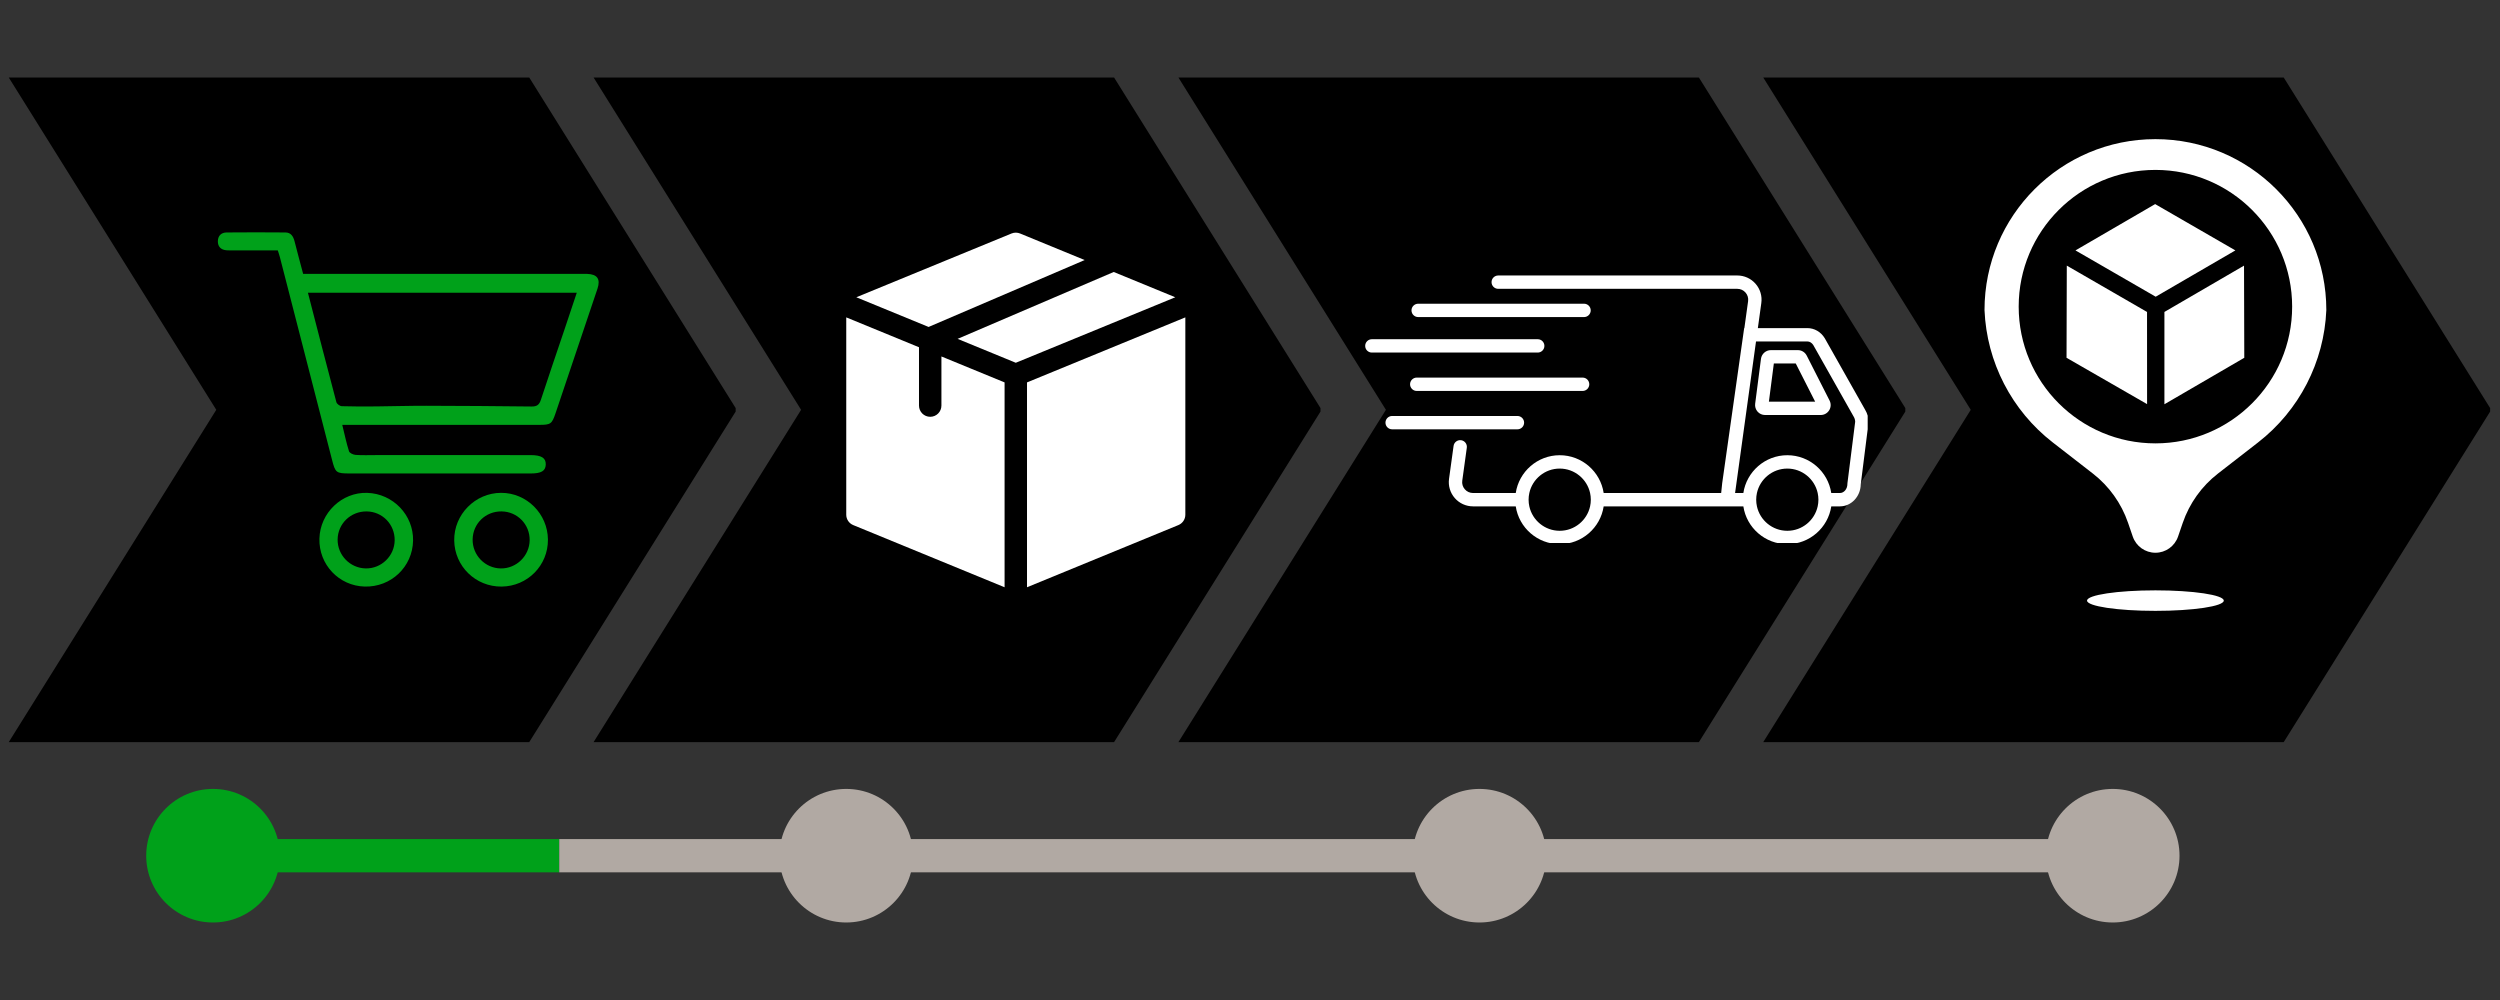
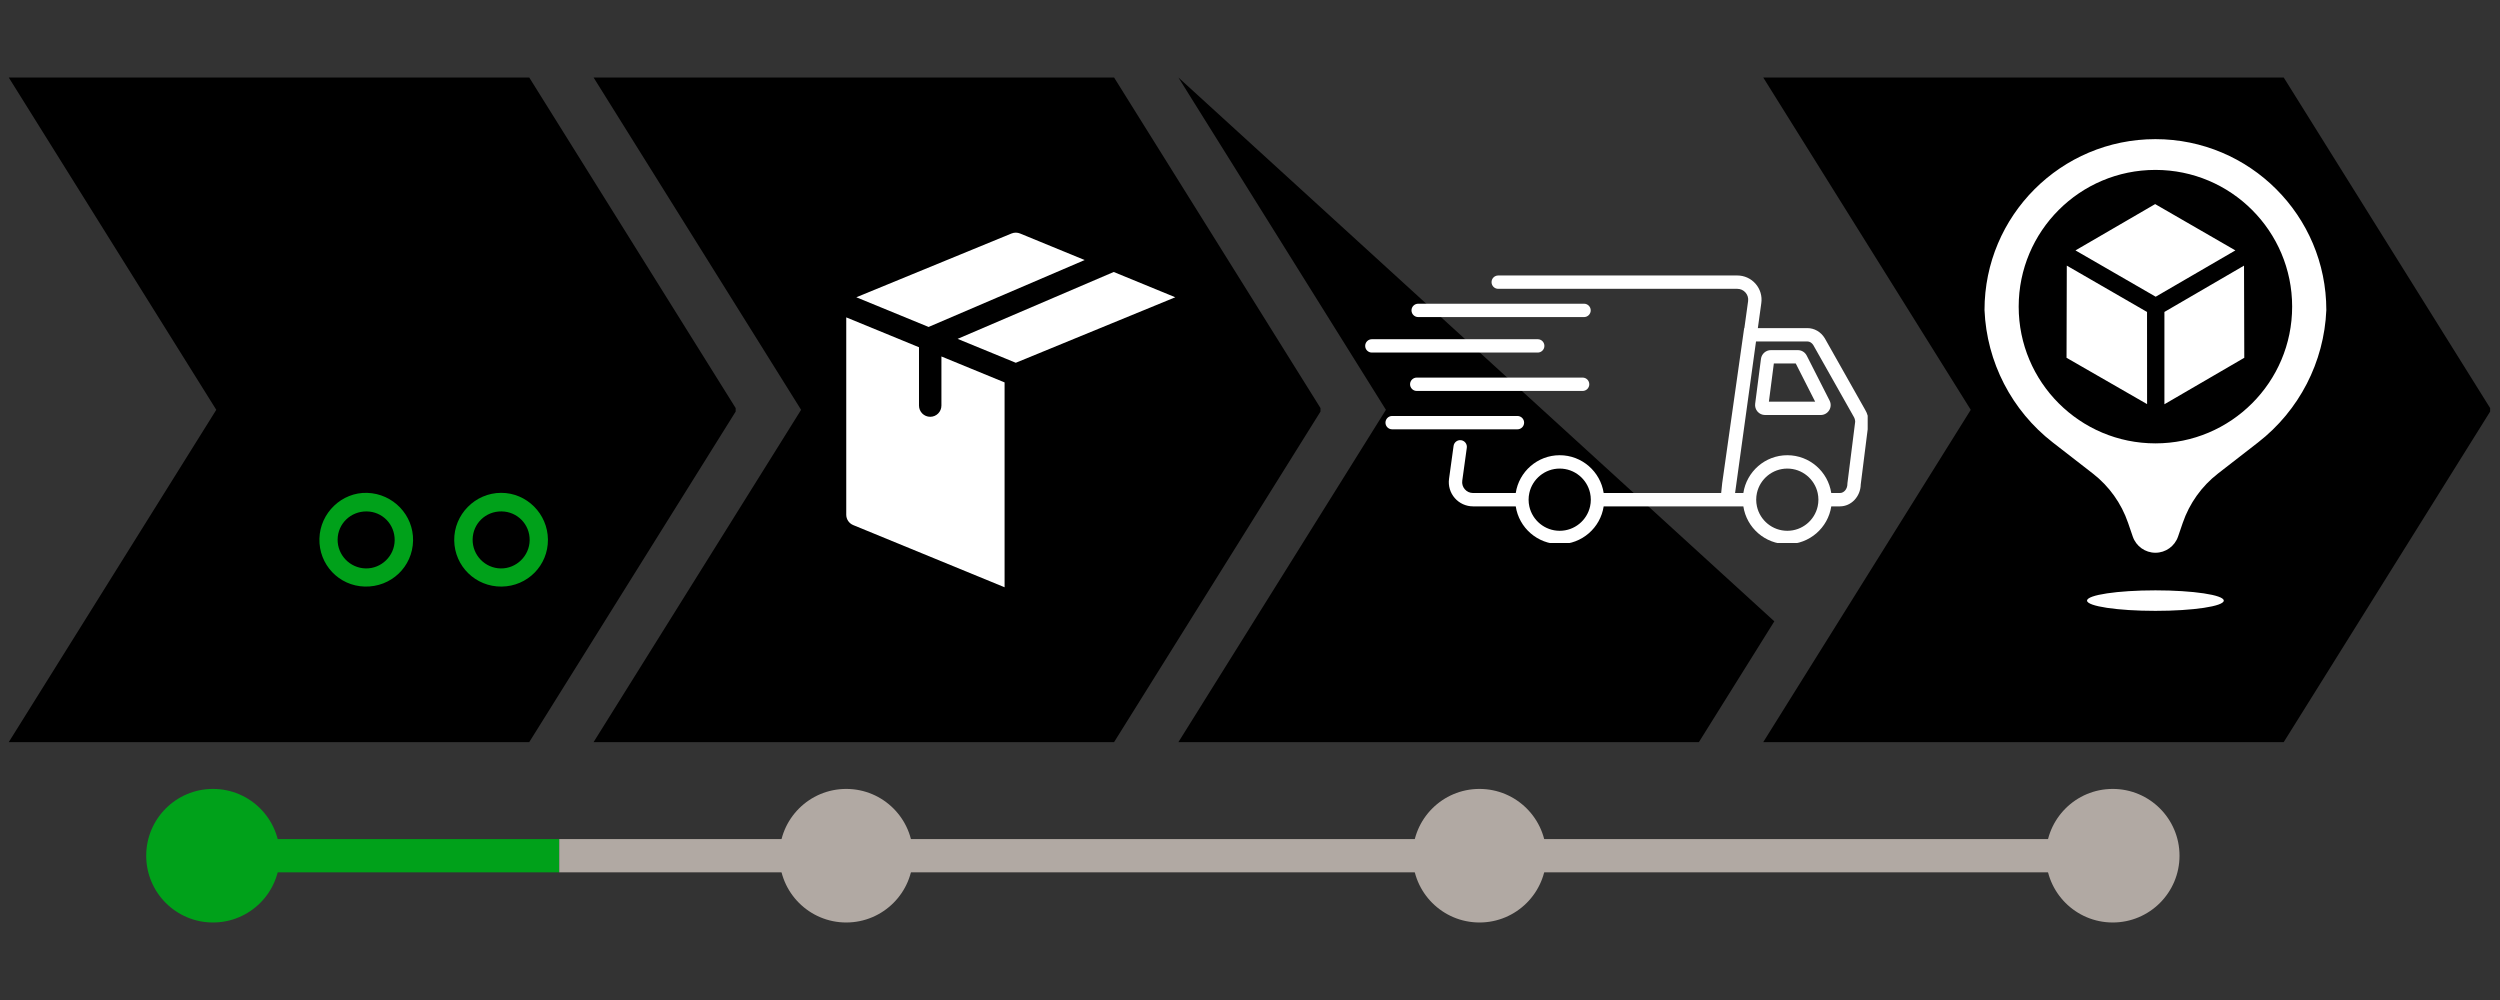
<svg xmlns="http://www.w3.org/2000/svg" version="1.0" preserveAspectRatio="xMidYMid meet" height="400" viewBox="0 0 750 300" zoomAndPan="magnify" width="1000">
  <rect x="0" y="0" width="750" height="300" fill="#333333" stroke="none" />
  <defs>
    <clipPath id="31b3f2d1f5">
      <path clip-rule="nonzero" d="M 2.629 23.254 L 221 23.254 L 221 222.633 L 2.629 222.633 Z M 2.629 23.254" />
    </clipPath>
    <clipPath id="b29dedf3c3">
      <path clip-rule="nonzero" d="M 2.629 23.254 L 158.773 23.254 L 221.027 122.945 L 158.773 222.633 L 2.629 222.633 L 64.883 122.945 Z M 2.629 23.254" />
    </clipPath>
    <clipPath id="98a1252be6">
      <path clip-rule="nonzero" d="M 178.074 23.254 L 396.926 23.254 L 396.926 222.633 L 178.074 222.633 Z M 178.074 23.254" />
    </clipPath>
    <clipPath id="70ab4f5bc8">
      <path clip-rule="nonzero" d="M 178.074 23.254 L 334.223 23.254 L 396.477 122.945 L 334.223 222.633 L 178.074 222.633 L 240.332 122.945 Z M 178.074 23.254" />
    </clipPath>
    <clipPath id="f812faef68">
-       <path clip-rule="nonzero" d="M 353.523 23.254 L 572 23.254 L 572 222.633 L 353.523 222.633 Z M 353.523 23.254" />
+       <path clip-rule="nonzero" d="M 353.523 23.254 L 572 222.633 L 353.523 222.633 Z M 353.523 23.254" />
    </clipPath>
    <clipPath id="fed1f7e513">
      <path clip-rule="nonzero" d="M 353.523 23.254 L 509.668 23.254 L 571.926 122.945 L 509.668 222.633 L 353.523 222.633 L 415.777 122.945 Z M 353.523 23.254" />
    </clipPath>
    <clipPath id="2e5fc71b44">
      <path clip-rule="nonzero" d="M 528.973 23.254 L 747.82 23.254 L 747.82 222.633 L 528.973 222.633 Z M 528.973 23.254" />
    </clipPath>
    <clipPath id="b6a3829c6b">
      <path clip-rule="nonzero" d="M 528.973 23.254 L 685.117 23.254 L 747.371 122.945 L 685.117 222.633 L 528.973 222.633 L 591.227 122.945 Z M 528.973 23.254" />
    </clipPath>
    <clipPath id="3c36211a8c">
      <path clip-rule="nonzero" d="M 77.801 251.723 L 167.773 251.723 L 167.773 261.699 L 77.801 261.699 Z M 77.801 251.723" />
    </clipPath>
    <clipPath id="273dedbecb">
      <path clip-rule="nonzero" d="M 43.863 236.676 L 83.934 236.676 L 83.934 276.746 L 43.863 276.746 Z M 43.863 236.676" />
    </clipPath>
    <clipPath id="596456aefd">
      <path clip-rule="nonzero" d="M 63.898 236.676 C 52.832 236.676 43.863 245.645 43.863 256.711 C 43.863 267.773 52.832 276.746 63.898 276.746 C 74.961 276.746 83.934 267.773 83.934 256.711 C 83.934 245.645 74.961 236.676 63.898 236.676 Z M 63.898 236.676" />
    </clipPath>
    <clipPath id="ccd857c653">
      <path clip-rule="nonzero" d="M 233.836 236.676 L 273.906 236.676 L 273.906 276.746 L 233.836 276.746 Z M 233.836 236.676" />
    </clipPath>
    <clipPath id="dfb2e52407">
      <path clip-rule="nonzero" d="M 253.871 236.676 C 242.809 236.676 233.836 245.645 233.836 256.711 C 233.836 267.773 242.809 276.746 253.871 276.746 C 264.938 276.746 273.906 267.773 273.906 256.711 C 273.906 245.645 264.938 236.676 253.871 236.676 Z M 253.871 236.676" />
    </clipPath>
    <clipPath id="b342715656">
      <path clip-rule="nonzero" d="M 423.812 236.676 L 463.883 236.676 L 463.883 276.746 L 423.812 276.746 Z M 423.812 236.676" />
    </clipPath>
    <clipPath id="74d0dfb328">
      <path clip-rule="nonzero" d="M 443.848 236.676 C 432.781 236.676 423.812 245.645 423.812 256.711 C 423.812 267.773 432.781 276.746 443.848 276.746 C 454.91 276.746 463.883 267.773 463.883 256.711 C 463.883 245.645 454.91 236.676 443.848 236.676 Z M 443.848 236.676" />
    </clipPath>
    <clipPath id="35149833c2">
      <path clip-rule="nonzero" d="M 613.785 236.676 L 653.855 236.676 L 653.855 276.746 L 613.785 276.746 Z M 613.785 236.676" />
    </clipPath>
    <clipPath id="39c6519e60">
      <path clip-rule="nonzero" d="M 633.82 236.676 C 622.758 236.676 613.785 245.645 613.785 256.711 C 613.785 267.773 622.758 276.746 633.82 276.746 C 644.887 276.746 653.855 267.773 653.855 256.711 C 653.855 245.645 644.887 236.676 633.82 236.676 Z M 633.82 236.676" />
    </clipPath>
    <clipPath id="7b7707c863">
      <path clip-rule="nonzero" d="M 65.344 69.684 L 180 69.684 L 180 143 L 65.344 143 Z M 65.344 69.684" />
    </clipPath>
    <clipPath id="8cfca13cbf">
      <path clip-rule="nonzero" d="M 256 69.684 L 326 69.684 L 326 99 L 256 99 Z M 256 69.684" />
    </clipPath>
    <clipPath id="504a01f998">
      <path clip-rule="nonzero" d="M 253.871 95 L 302 95 L 302 176.184 L 253.871 176.184 Z M 253.871 95" />
    </clipPath>
    <clipPath id="5530e7cefc">
-       <path clip-rule="nonzero" d="M 308 95 L 355.871 95 L 355.871 176.184 L 308 176.184 Z M 308 95" />
-     </clipPath>
+       </clipPath>
    <clipPath id="a32d530925">
      <path clip-rule="nonzero" d="M 595.324 41.742 L 698 41.742 L 698 183.492 L 595.324 183.492 Z M 595.324 41.742" />
    </clipPath>
    <clipPath id="e104f21a73">
      <path clip-rule="nonzero" d="M 434 82.641 L 560.305 82.641 L 560.305 162.891 L 434 162.891 Z M 434 82.641" />
    </clipPath>
    <clipPath id="7cb86d799f">
      <path clip-rule="nonzero" d="M 409.555 101 L 464 101 L 464 106 L 409.555 106 Z M 409.555 101" />
    </clipPath>
    <clipPath id="59f2d58caf">
      <path clip-rule="nonzero" d="M 167.773 251.723 L 617.617 251.723 L 617.617 261.699 L 167.773 261.699 Z M 167.773 251.723" />
    </clipPath>
  </defs>
  <g clip-path="url(#31b3f2d1f5)">
    <g clip-path="url(#b29dedf3c3)">
      <path fill-rule="nonzero" fill-opacity="1" d="M 2.629 23.254 L 220.699 23.254 L 220.699 222.633 L 2.629 222.633 Z M 2.629 23.254" fill="#000000" />
    </g>
  </g>
  <g clip-path="url(#98a1252be6)">
    <g clip-path="url(#70ab4f5bc8)">
      <path fill-rule="nonzero" fill-opacity="1" d="M 178.074 23.254 L 396.148 23.254 L 396.148 222.633 L 178.074 222.633 Z M 178.074 23.254" fill="#000000" />
    </g>
  </g>
  <g clip-path="url(#f812faef68)">
    <g clip-path="url(#fed1f7e513)">
      <path fill-rule="nonzero" fill-opacity="1" d="M 353.523 23.254 L 571.594 23.254 L 571.594 222.633 L 353.523 222.633 Z M 353.523 23.254" fill="#000000" />
    </g>
  </g>
  <g clip-path="url(#2e5fc71b44)">
    <g clip-path="url(#b6a3829c6b)">
      <path fill-rule="nonzero" fill-opacity="1" d="M 528.973 23.254 L 747.043 23.254 L 747.043 222.633 L 528.973 222.633 Z M 528.973 23.254" fill="#000000" />
    </g>
  </g>
  <g clip-path="url(#3c36211a8c)">
    <path fill-rule="nonzero" fill-opacity="1" d="M 77.801 251.723 L 167.789 251.723 L 167.789 261.699 L 77.801 261.699 Z M 77.801 251.723" fill="#00a11a" />
  </g>
  <g clip-path="url(#273dedbecb)">
    <g clip-path="url(#596456aefd)">
      <path fill-rule="nonzero" fill-opacity="1" d="M 43.863 236.676 L 83.934 236.676 L 83.934 276.746 L 43.863 276.746 Z M 43.863 236.676" fill="#00a11a" />
    </g>
  </g>
  <g clip-path="url(#ccd857c653)">
    <g clip-path="url(#dfb2e52407)">
      <path fill-rule="nonzero" fill-opacity="1" d="M 233.836 236.676 L 273.906 236.676 L 273.906 276.746 L 233.836 276.746 Z M 233.836 236.676" fill="#b1a9a3" />
    </g>
  </g>
  <g clip-path="url(#b342715656)">
    <g clip-path="url(#74d0dfb328)">
      <path fill-rule="nonzero" fill-opacity="1" d="M 423.812 236.676 L 463.883 236.676 L 463.883 276.746 L 423.812 276.746 Z M 423.812 236.676" fill="#b1a9a3" />
    </g>
  </g>
  <g clip-path="url(#35149833c2)">
    <g clip-path="url(#39c6519e60)">
      <path fill-rule="nonzero" fill-opacity="1" d="M 613.785 236.676 L 653.855 236.676 L 653.855 276.746 L 613.785 276.746 Z M 613.785 236.676" fill="#b1a9a3" />
    </g>
  </g>
  <g clip-path="url(#7b7707c863)">
-     <path fill-rule="nonzero" fill-opacity="1" d="M 176.148 82.168 C 175.371 82.145 174.59 82.164 173.812 82.164 C 147.227 82.164 120.641 82.164 94.055 82.164 C 93.039 82.164 92.023 82.164 90.941 82.164 C 90.043 78.758 89.176 75.594 88.371 72.41 C 88 70.934 87.289 69.754 85.648 69.738 C 79.758 69.684 73.871 69.684 67.984 69.738 C 66.379 69.754 65.379 70.727 65.355 72.363 C 65.336 73.988 66.266 74.93 67.891 75.082 C 68.664 75.152 69.449 75.125 70.227 75.125 C 74.551 75.125 78.871 75.125 83.34 75.125 C 83.621 76.016 83.824 76.586 83.973 77.172 C 89.191 97.43 94.406 117.688 99.609 137.949 C 100.602 141.82 100.84 142.039 104.922 142.039 C 123.02 142.043 141.121 142.043 159.219 142.043 C 162.379 142.043 163.656 141.281 163.727 139.383 C 163.797 137.391 162.453 136.531 159.152 136.531 C 143.742 136.523 128.328 136.527 112.91 136.527 C 110.832 136.527 108.746 136.617 106.68 136.469 C 105.973 136.422 104.875 135.918 104.703 135.387 C 103.918 132.934 103.402 130.398 102.68 127.457 C 105.027 127.457 107.082 127.457 109.141 127.457 C 126.715 127.457 144.281 127.461 161.855 127.457 C 165.207 127.457 165.578 127.176 166.672 123.949 C 168.168 119.523 169.648 115.094 171.141 110.668 C 173.848 102.629 176.578 94.602 179.258 86.559 C 180.203 83.688 179.16 82.266 176.148 82.168 Z M 169.277 99.055 C 166.934 106.016 164.539 112.965 162.262 119.949 C 161.777 121.438 161.059 121.973 159.492 121.953 C 148.945 121.828 138.395 121.754 127.848 121.73 C 122.859 121.719 117.875 121.879 112.887 121.926 C 109.438 121.953 105.984 121.977 102.539 121.859 C 101.965 121.84 101.051 121.18 100.914 120.648 C 98.031 109.801 95.246 98.926 92.375 87.812 C 119.277 87.812 145.949 87.812 173.035 87.812 C 171.73 91.715 170.512 95.387 169.277 99.055 Z M 169.277 99.055" fill="#00a11a" />
-   </g>
+     </g>
  <path fill-rule="nonzero" fill-opacity="1" d="M 150.336 147.852 C 142.543 147.867 136.148 154.363 136.266 162.145 C 136.379 169.895 142.703 176.051 150.469 175.973 C 158.258 175.898 164.438 169.637 164.379 161.879 C 164.32 154.141 158.012 147.84 150.336 147.852 Z M 150.219 170.531 C 145.516 170.461 141.723 166.547 141.789 161.832 C 141.859 157.074 145.684 153.367 150.461 153.422 C 155.215 153.477 158.961 157.32 158.898 162.074 C 158.836 166.773 154.91 170.598 150.219 170.531 Z M 150.219 170.531" fill="#00a11a" />
  <path fill-rule="nonzero" fill-opacity="1" d="M 110.164 147.859 C 102.559 147.613 96.027 153.859 95.824 161.578 C 95.617 169.359 101.664 175.766 109.414 175.969 C 117.32 176.176 123.766 170.059 123.922 162.195 C 124.07 154.516 117.922 148.109 110.164 147.859 Z M 109.715 170.527 C 105.008 170.441 101.215 166.52 101.285 161.82 C 101.359 157.094 105.211 153.379 109.992 153.426 C 114.73 153.473 118.461 157.32 118.402 162.098 C 118.348 166.793 114.41 170.613 109.715 170.527 Z M 109.715 170.527" fill="#00a11a" />
  <g clip-path="url(#8cfca13cbf)">
    <path fill-rule="nonzero" fill-opacity="1" d="M 278.578 98.086 L 325.402 78.012 L 306.016 70.047 C 305.195 69.711 304.277 69.711 303.461 70.047 L 256.895 89.18 Z M 278.578 98.086" fill="#ffffff" />
  </g>
  <path fill-rule="nonzero" fill-opacity="1" d="M 334.117 81.594 L 287.281 101.66 L 304.738 108.832 L 352.582 89.18 Z M 334.117 81.594" fill="#ffffff" />
  <g clip-path="url(#504a01f998)">
    <path fill-rule="nonzero" fill-opacity="1" d="M 301.375 114.723 L 282.426 106.938 L 282.426 121.676 C 282.426 123.535 280.922 125.039 279.062 125.039 C 277.207 125.039 275.699 123.535 275.699 121.676 L 275.699 104.176 L 253.875 95.211 L 253.875 154.414 C 253.875 155.777 254.699 157.004 255.961 157.523 L 301.375 176.18 Z M 301.375 114.723" fill="#ffffff" />
  </g>
  <g clip-path="url(#5530e7cefc)">
    <path fill-rule="nonzero" fill-opacity="1" d="M 308.102 114.723 L 308.102 176.18 L 353.516 157.523 C 354.777 157.004 355.602 155.777 355.602 154.414 L 355.602 95.211 Z M 308.102 114.723" fill="#ffffff" />
  </g>
  <g clip-path="url(#a32d530925)">
    <path fill-rule="nonzero" fill-opacity="1" d="M 638.418 156.852 C 636.414 151 632.738 145.859 627.852 142.062 L 615.832 132.734 C 603.492 123.152 596 108.625 595.352 93.016 C 595.352 64.699 618.305 41.742 646.625 41.742 C 674.941 41.742 697.898 64.699 697.898 93.016 C 697.246 108.625 689.754 123.152 677.414 132.734 L 665.398 142.062 C 660.508 145.859 656.836 151 654.828 156.852 L 653.414 160.977 C 652.418 163.875 649.691 165.824 646.625 165.824 C 643.555 165.824 640.828 163.875 639.832 160.977 Z M 646.625 183.258 C 635.297 183.258 626.113 181.883 626.113 180.184 C 626.113 178.484 635.297 177.105 646.625 177.105 C 657.949 177.105 667.133 178.484 667.133 180.184 C 667.133 181.883 657.949 183.258 646.625 183.258 Z M 646.625 133.012 C 669.277 133.012 687.645 114.645 687.645 91.992 C 687.645 69.336 669.277 50.973 646.625 50.973 C 623.969 50.973 605.605 69.336 605.605 91.992 C 605.605 114.645 623.969 133.012 646.625 133.012 Z M 619.961 107.336 L 620.039 79.684 L 644.109 93.586 L 644.125 121.234 Z M 649.324 93.582 L 673.207 79.688 L 673.285 107.336 L 649.324 121.277 Z M 622.641 75.121 L 646.547 61.227 L 670.613 75.121 L 646.707 89.016 Z M 622.641 75.121" fill="#ffffff" />
  </g>
  <g clip-path="url(#e104f21a73)">
    <path fill-rule="nonzero" fill-opacity="1" d="M 559.555 122.957 L 547.453 101.516 L 547.418 101.457 C 546.262 99.559 544.309 98.43 542.195 98.43 L 527.355 98.43 L 528.395 90.902 C 528.684 88.82 528.059 86.719 526.676 85.137 C 525.297 83.551 523.301 82.645 521.199 82.645 L 449.469 82.645 C 448.359 82.645 447.465 83.539 447.465 84.645 C 447.465 85.75 448.359 86.648 449.469 86.648 L 521.199 86.648 C 522.156 86.648 523.027 87.047 523.656 87.766 C 524.285 88.488 524.559 89.406 524.43 90.352 L 523.312 98.43 L 523.25 98.43 L 516.664 144.906 L 516.656 144.961 C 516.512 146.219 516.414 147.176 516.352 147.902 L 481.102 147.902 C 480.133 141.496 474.586 136.566 467.91 136.566 C 461.238 136.566 455.691 141.496 454.723 147.902 L 441.906 147.902 C 440.949 147.902 440.078 147.508 439.449 146.785 C 438.82 146.066 438.547 145.148 438.68 144.199 L 440.043 134.32 C 440.195 133.227 439.43 132.215 438.332 132.062 C 437.234 131.914 436.227 132.68 436.074 133.773 L 434.711 143.652 C 434.422 145.734 435.051 147.836 436.43 149.418 C 437.809 151.004 439.805 151.91 441.906 151.91 L 454.723 151.91 C 455.691 158.32 461.238 163.246 467.914 163.246 C 474.586 163.246 480.133 158.32 481.102 151.91 L 523.004 151.91 C 523.973 158.32 529.52 163.246 536.191 163.246 C 542.867 163.246 548.414 158.32 549.383 151.91 L 551.977 151.91 C 555.379 151.91 558.156 148.969 558.223 145.324 L 560.547 126.871 L 560.562 126.621 C 560.562 125.316 560.215 124.051 559.555 122.957 Z M 477.246 149.906 C 477.246 150.594 477.168 151.266 477.027 151.91 C 476.105 156.098 472.371 159.238 467.91 159.238 C 463.453 159.238 459.715 156.098 458.797 151.91 C 458.656 151.266 458.578 150.594 458.578 149.906 C 458.578 149.219 458.656 148.551 458.797 147.902 C 459.715 143.719 463.453 140.574 467.91 140.574 C 472.371 140.574 476.105 143.719 477.027 147.902 C 477.168 148.551 477.246 149.219 477.246 149.906 Z M 545.523 149.906 C 545.523 150.594 545.449 151.266 545.305 151.91 C 544.387 156.098 540.652 159.238 536.191 159.238 C 531.734 159.238 527.996 156.098 527.078 151.91 C 526.938 151.266 526.859 150.594 526.859 149.906 C 526.859 149.219 526.938 148.551 527.078 147.902 C 527.996 143.719 531.734 140.574 536.191 140.574 C 540.652 140.574 544.387 143.719 545.305 147.902 C 545.449 148.551 545.523 149.219 545.523 149.906 Z M 554.234 144.938 L 554.219 145.188 C 554.219 146.688 553.211 147.902 551.977 147.902 L 549.379 147.902 C 548.41 141.496 542.867 136.566 536.191 136.566 C 529.52 136.566 523.973 141.496 523.004 147.902 L 520.523 147.902 L 526.805 102.434 L 542.199 102.434 C 542.895 102.434 543.559 102.84 543.984 103.52 L 556.082 124.953 L 556.117 125.012 C 556.387 125.453 556.535 125.969 556.555 126.512 Z M 554.234 144.938" fill="#ffffff" />
  </g>
  <path fill-rule="nonzero" fill-opacity="1" d="M 542.012 106.676 C 541.5 105.664 540.48 105.039 539.348 105.039 L 531.258 105.039 C 529.762 105.039 528.488 106.16 528.293 107.645 L 526.547 121.133 C 526.438 121.984 526.699 122.844 527.266 123.488 C 527.832 124.137 528.652 124.504 529.512 124.504 L 546.207 124.504 C 547.254 124.504 548.207 123.973 548.758 123.078 C 549.305 122.188 549.348 121.094 548.871 120.164 L 542.016 106.676 Z M 530.668 120.5 L 532.152 109.047 L 538.727 109.047 L 544.547 120.5 Z M 530.668 120.5" fill="#ffffff" />
  <g clip-path="url(#7cb86d799f)">
    <path fill-rule="nonzero" fill-opacity="1" d="M 463.32 103.77 C 463.32 102.66 462.426 101.766 461.32 101.766 L 411.559 101.766 C 410.449 101.766 409.555 102.664 409.555 103.77 C 409.555 104.875 410.449 105.77 411.559 105.77 L 461.316 105.77 C 462.422 105.77 463.32 104.875 463.32 103.77 Z M 463.32 103.77" fill="#ffffff" />
  </g>
  <path fill-rule="nonzero" fill-opacity="1" d="M 474.785 113.277 L 425.023 113.277 C 423.918 113.277 423.02 114.176 423.02 115.281 C 423.02 116.387 423.918 117.285 425.023 117.285 L 474.785 117.285 C 475.891 117.285 476.785 116.387 476.785 115.281 C 476.785 114.176 475.891 113.277 474.785 113.277 Z M 474.785 113.277" fill="#ffffff" />
  <path fill-rule="nonzero" fill-opacity="1" d="M 457.234 126.797 C 457.234 125.691 456.336 124.793 455.23 124.793 L 417.645 124.793 C 416.539 124.793 415.641 125.691 415.641 126.797 C 415.641 127.902 416.539 128.797 417.645 128.797 L 455.23 128.797 C 456.336 128.797 457.234 127.902 457.234 126.797 Z M 457.234 126.797" fill="#ffffff" />
  <path fill-rule="nonzero" fill-opacity="1" d="M 425.453 95.121 L 475.215 95.121 C 476.32 95.121 477.215 94.223 477.215 93.117 C 477.215 92.012 476.32 91.117 475.215 91.117 L 425.453 91.117 C 424.348 91.117 423.449 92.012 423.449 93.117 C 423.449 94.223 424.348 95.121 425.453 95.121 Z M 425.453 95.121" fill="#ffffff" />
  <g clip-path="url(#59f2d58caf)">
    <path fill-rule="nonzero" fill-opacity="1" d="M 167.773 251.723 L 617.605 251.723 L 617.605 261.699 L 167.773 261.699 Z M 167.773 251.723" fill="#b1a9a3" />
  </g>
</svg>